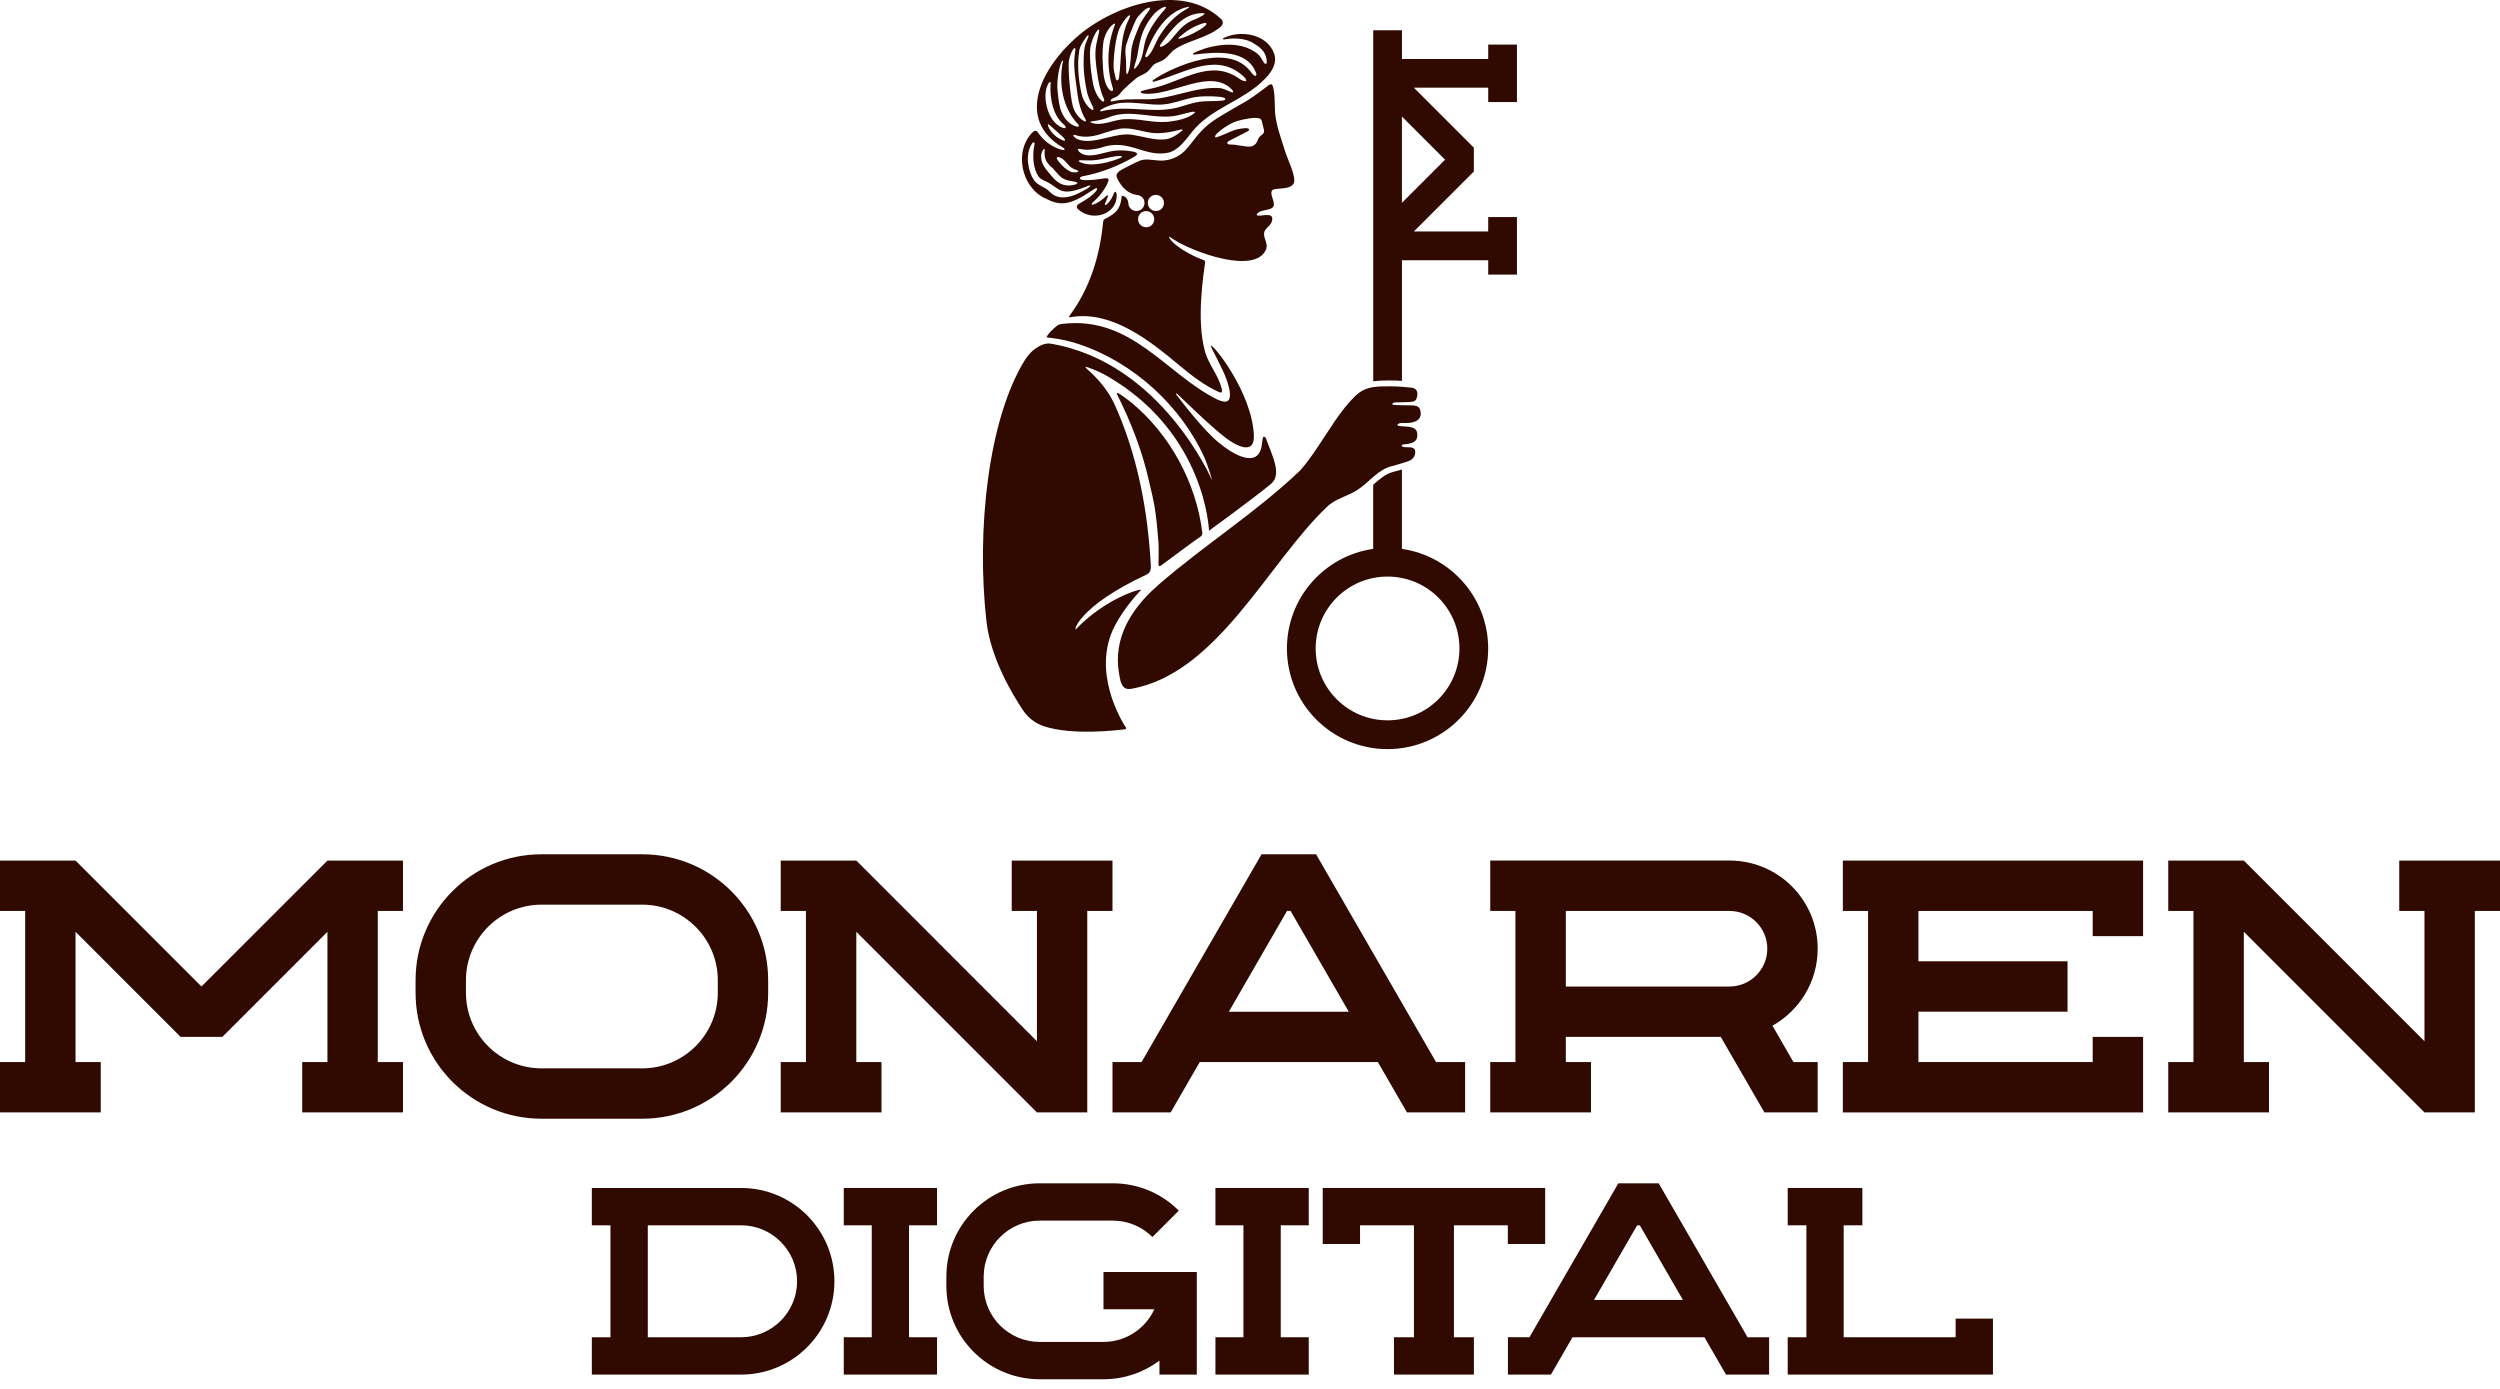
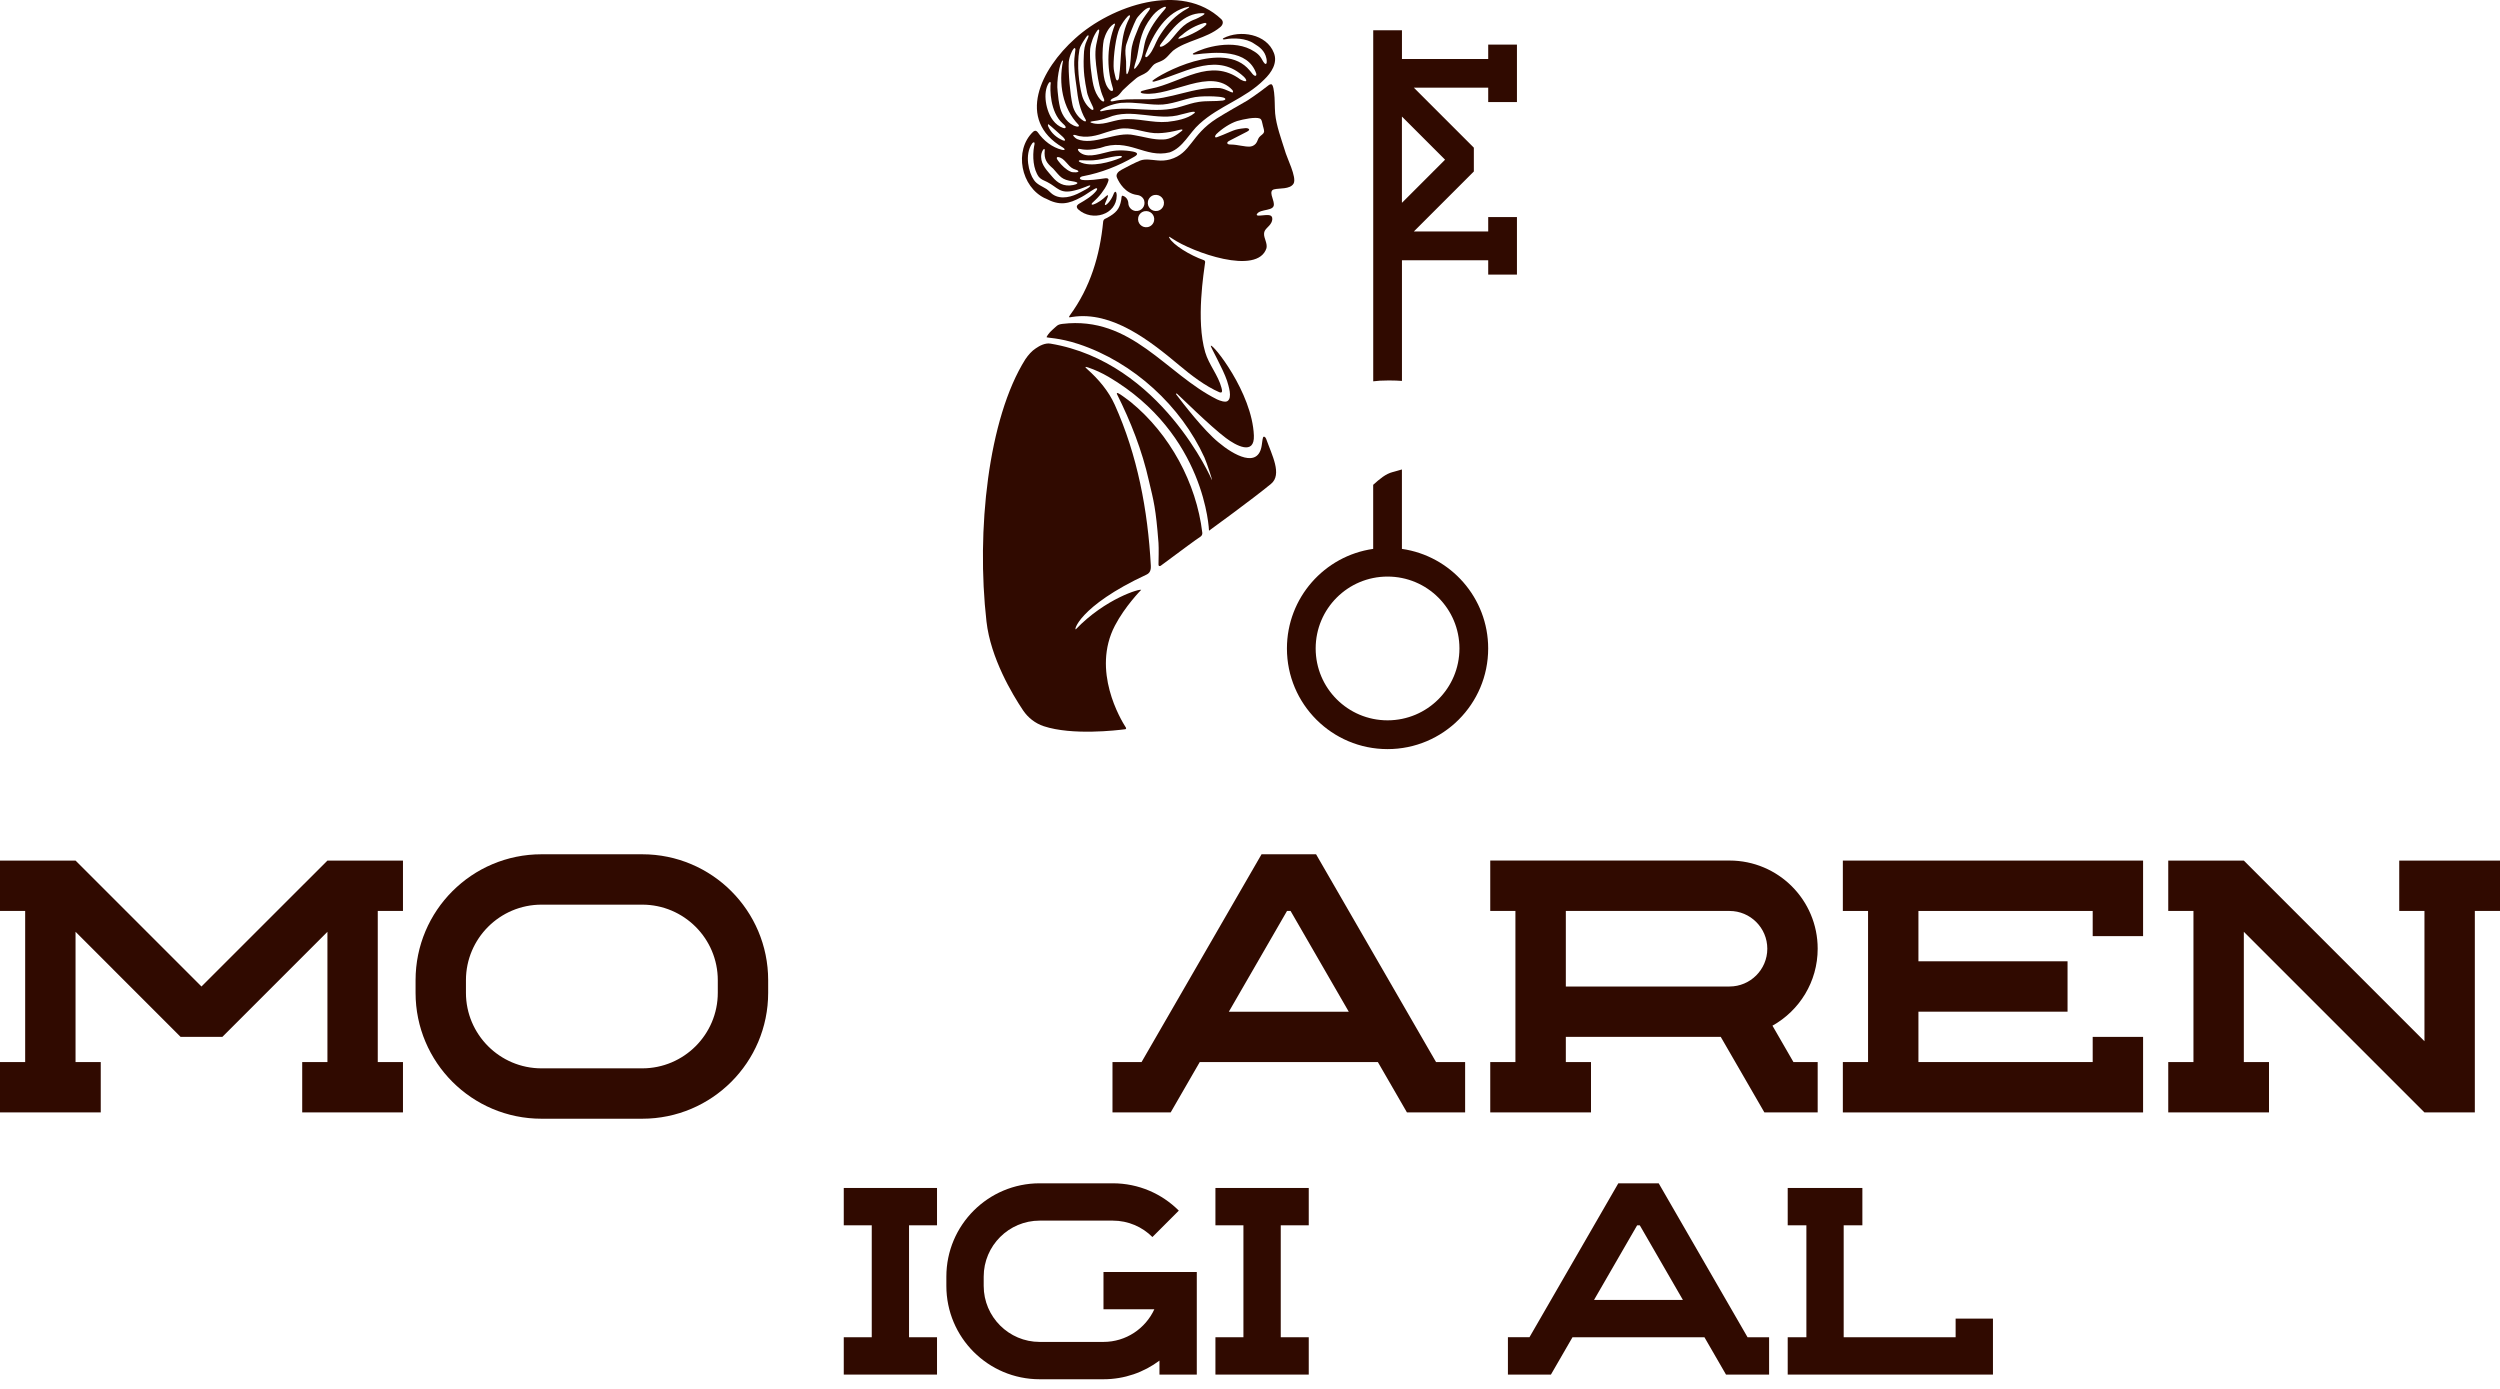
<svg xmlns="http://www.w3.org/2000/svg" width="180" height="100" viewBox="0 0 180 100" fill="none">
  <g clip-path="url(#clip0_79_766)">
    <path d="M75.259 14.279L75.272 14.285C76.281 14.828 76.929 14.704 77.881 14.18C78.185 14.018 78.468 13.796 78.798 13.606C78.842 13.584 78.921 13.539 78.966 13.558C79.045 13.6 78.953 13.714 78.915 13.764C78.601 14.142 78.147 14.406 77.716 14.656C77.655 14.694 77.595 14.732 77.557 14.793C77.49 14.894 77.557 15.012 77.643 15.085C78.639 15.973 80.397 15.462 80.403 14.085C80.403 13.765 80.267 13.695 80.159 14.022C80.08 14.225 79.946 14.444 79.791 14.612C79.67 14.745 79.445 14.907 79.61 14.542C79.642 14.456 79.937 13.876 79.651 14.11C79.388 14.361 79.055 14.618 78.706 14.729C78.668 14.739 78.61 14.745 78.598 14.707C78.591 14.685 78.61 14.65 78.639 14.615C78.756 14.494 78.89 14.386 79.007 14.26C79.42 13.825 79.743 13.301 79.816 12.965C79.826 12.822 79.645 12.819 79.543 12.841C79.109 12.898 78.41 13.019 77.903 12.952C77.614 12.87 77.788 12.708 78.001 12.682C79.286 12.438 80.534 11.946 81.663 11.289C82.019 11.089 81.87 10.969 81.552 10.909C80.949 10.797 80.296 10.794 79.721 10.956C79.02 11.127 78.182 11.4 77.697 10.921C77.639 10.864 77.592 10.785 77.617 10.747C77.652 10.696 77.738 10.721 77.792 10.731C78.277 10.835 78.741 10.762 79.213 10.652C81.289 9.887 82.425 11.419 84.224 10.969C85.195 10.617 85.627 9.569 86.36 8.922C87.785 7.611 89.651 7.116 91.025 5.726C91.532 5.241 92.008 4.536 91.72 3.813C91.196 2.442 89.289 2.128 88.083 2.75C87.95 2.867 88.181 2.839 88.254 2.823C88.781 2.721 89.714 2.737 90.292 3.14C90.682 3.375 91.063 3.648 91.18 4.2C91.209 4.295 91.256 4.72 91.06 4.574C90.923 4.435 90.863 4.248 90.745 4.095C90.641 3.946 90.495 3.826 90.339 3.727C88.848 2.724 86.62 3.451 85.954 3.819C85.862 3.857 85.843 3.927 85.979 3.93C87.569 3.734 89.85 3.527 90.454 5.308C90.466 5.384 90.45 5.447 90.403 5.46C90.241 5.476 90.082 5.174 89.968 5.063C88.112 2.82 83.494 5.342 82.983 5.812C82.926 5.86 83.04 5.885 83.082 5.879C85.116 5.339 87.334 3.829 89.241 5.26C89.368 5.358 89.758 5.647 89.73 5.822C89.663 5.907 89.419 5.777 89.314 5.726C87.137 4.108 85.071 5.942 82.847 6.39C82.638 6.444 82.422 6.478 82.219 6.548C82.184 6.561 82.104 6.609 82.133 6.653C82.168 6.716 82.298 6.729 82.371 6.739C84.364 6.955 87.182 4.806 88.74 6.491C88.876 6.761 88.657 6.64 88.489 6.564C88.315 6.485 88.073 6.38 87.839 6.342C86.001 6.206 84.237 7.212 82.387 7.148C81.965 7.151 81.546 7.139 81.127 7.158C80.806 7.173 80.502 7.208 80.181 7.281C80.105 7.3 79.902 7.326 79.978 7.196C80.115 7.037 80.35 7.024 80.502 6.885C80.635 6.777 80.724 6.624 80.838 6.501C81.136 6.206 81.492 5.895 81.8 5.641C82.025 5.453 82.323 5.384 82.558 5.209C82.777 5.057 82.92 4.768 83.114 4.622C83.272 4.511 83.463 4.473 83.637 4.381C83.98 4.229 84.192 3.889 84.456 3.651C85.405 2.915 86.871 2.778 87.845 1.963C88.032 1.817 88.131 1.579 87.934 1.382C85.062 -1.341 80.013 0.408 77.408 2.772C74.936 4.984 73.133 8.624 76.513 10.613C76.741 10.762 76.671 10.835 76.462 10.788C75.751 10.613 75.132 10.121 74.723 9.531C74.672 9.468 74.603 9.401 74.517 9.417C74.472 9.423 74.425 9.455 74.383 9.49C72.981 10.829 73.504 13.476 75.263 14.288L75.259 14.279ZM77.814 11.537C78.1 11.543 78.407 11.562 78.687 11.543H78.699C79.15 11.515 79.591 11.391 80.032 11.302C80.232 11.264 80.432 11.232 80.635 11.226C80.683 11.226 80.756 11.226 80.778 11.27C80.784 11.321 80.705 11.356 80.664 11.372C80.016 11.648 78.553 12.089 77.722 11.654C77.601 11.565 77.738 11.53 77.814 11.534V11.537ZM85.113 9.408C84.713 9.738 84.259 10.033 83.764 10.042H83.751C83.053 10.08 82.346 9.842 81.66 9.731C80.375 9.43 78.734 10.521 77.544 10.011C77.427 9.96 77.055 9.626 77.446 9.728C78.214 9.991 78.972 9.763 79.702 9.509C79.984 9.417 80.273 9.335 80.565 9.281C81.419 9.116 82.295 9.528 83.123 9.585C83.494 9.604 83.866 9.566 84.234 9.503C84.446 9.465 84.656 9.42 84.862 9.366C84.96 9.344 85.217 9.262 85.113 9.408ZM86.004 8.141C85.503 8.567 84.656 8.706 84.062 8.773H84.05C82.955 8.868 81.882 8.478 80.79 8.598C80.054 8.678 79.321 9.087 78.588 8.843C78.363 8.76 78.68 8.728 78.76 8.716C79.131 8.671 79.442 8.586 79.781 8.465C81.492 7.732 83.332 8.776 85.075 8.233C85.189 8.227 86.204 7.881 86.004 8.145V8.141ZM80.813 7.405H80.826C81.685 7.338 82.539 7.526 83.399 7.535C84.303 7.557 85.192 7.139 86.058 6.989C86.496 6.926 86.953 6.926 87.394 6.942C87.645 6.958 87.855 6.964 88.077 7.021C88.315 7.097 88.242 7.212 88.042 7.24C87.48 7.307 86.887 7.25 86.322 7.335C85.903 7.396 85.487 7.535 85.078 7.659C83.126 8.287 81.349 7.497 79.283 8.014C79.147 8.011 79.226 7.919 79.296 7.881C79.604 7.675 80.286 7.431 80.816 7.399L80.813 7.405ZM86.823 1.807C86.522 2.15 85.246 2.772 84.84 2.797C84.849 2.67 85.03 2.585 85.119 2.505C85.535 2.134 86.131 1.81 86.699 1.658C86.823 1.617 86.921 1.693 86.826 1.807H86.823ZM86.084 1.373L86.071 1.379C85.103 1.725 84.779 2.356 84.215 2.966C84.104 3.077 83.659 3.454 83.513 3.346C83.482 3.273 83.583 3.169 83.624 3.105C84.38 2.096 85.192 0.957 86.557 0.947C87.074 0.928 86.242 1.303 86.081 1.376L86.084 1.373ZM85.573 0.49H85.582C85.795 0.494 85.179 0.782 85.154 0.82C84.389 1.328 83.853 1.966 83.405 2.724C83.177 3.131 83.04 3.603 82.73 3.959C82.675 4.025 82.561 4.146 82.492 4.111C82.425 4.073 82.472 3.94 82.498 3.876C83.025 2.436 83.989 0.785 85.576 0.487L85.573 0.49ZM83.618 0.595C83.704 0.547 83.859 0.462 83.929 0.494H83.935C83.98 0.528 83.907 0.63 83.843 0.7C83.272 1.344 82.749 2.071 82.479 2.893C82.311 3.457 82.314 4.086 81.993 4.594C81.908 4.72 81.619 5.143 81.66 4.86C81.72 4.555 81.847 4.276 81.892 3.968C82.069 2.902 82.215 2.15 82.882 1.265C83.085 0.989 83.307 0.77 83.618 0.592V0.595ZM81.955 1.182C82.126 0.982 82.517 0.538 82.777 0.551H82.783C82.834 0.589 82.755 0.728 82.707 0.785C82.434 1.154 82.155 1.528 81.987 1.956C81.803 2.417 81.59 2.889 81.495 3.369C81.387 3.949 81.451 4.559 81.26 5.123C81.206 5.288 81.124 5.457 81.095 5.235C81.06 4.879 81.105 4.521 81.057 4.168C81.019 3.826 80.994 3.432 81.13 3.086C81.311 2.547 81.609 1.782 81.803 1.398C81.847 1.315 81.892 1.258 81.958 1.176L81.955 1.182ZM81.197 1.182C81.235 1.147 81.282 1.096 81.333 1.103H81.34C81.39 1.131 81.336 1.274 81.305 1.334C80.616 2.62 80.768 4.13 80.575 5.542C80.565 5.749 80.413 5.933 80.33 5.638C80.264 5.346 80.175 5.057 80.178 4.759C80.169 4.016 80.334 2.62 80.622 2.001C80.768 1.718 80.978 1.407 81.194 1.179L81.197 1.182ZM79.467 2.899V2.889C79.582 2.471 79.807 1.982 80.175 1.731C80.242 1.687 80.311 1.677 80.27 1.791C79.721 3.2 79.651 4.806 80.102 6.269C80.124 6.345 80.165 6.459 80.121 6.523C80.076 6.58 79.966 6.536 79.915 6.491C79.416 6.018 79.42 5.063 79.382 4.165C79.382 3.68 79.404 3.216 79.467 2.902V2.899ZM78.49 3.54V3.527C78.547 3.077 78.734 2.569 79.007 2.194C79.036 2.16 79.083 2.109 79.121 2.134C79.15 2.156 79.147 2.236 79.131 2.306C79.071 2.613 78.985 2.918 78.928 3.226C78.81 3.864 78.893 4.527 78.985 5.177C79.074 5.822 79.191 6.463 79.458 7.059C79.591 7.345 79.432 7.383 79.242 7.186C78.693 6.583 78.655 5.784 78.534 4.904C78.484 4.397 78.465 3.899 78.49 3.54ZM77.716 3.594V3.581C77.773 3.318 77.96 3.035 78.112 2.807C78.172 2.724 78.227 2.62 78.306 2.556C78.48 2.471 78.29 2.832 78.268 2.889C78.096 3.238 78.046 3.588 78.036 3.975C77.976 5.181 78.122 5.901 78.242 6.513C78.299 6.913 78.496 7.278 78.668 7.646C78.744 7.789 78.788 8.018 78.556 7.868C78.211 7.602 77.969 7.183 77.881 6.767C77.716 6.117 77.506 4.727 77.716 3.594ZM76.954 4.444V4.435C76.973 4.273 77.027 4.016 77.17 3.724C77.205 3.635 77.401 3.299 77.43 3.553C77.417 3.765 77.367 3.981 77.357 4.191C77.303 4.844 77.408 5.539 77.509 6.244C77.605 7.078 77.731 7.9 78.172 8.621C78.239 8.779 78.093 8.751 78.007 8.694C77.62 8.459 77.322 8.011 77.224 7.57C77.052 6.793 76.909 5.254 76.951 4.441L76.954 4.444ZM76.503 4.362C76.522 4.346 76.535 4.346 76.538 4.381V4.387C76.208 5.993 76.491 7.783 77.649 8.979C77.747 9.119 77.605 9.135 77.503 9.106C76.897 8.954 76.478 8.335 76.329 7.773C76.234 7.383 76.177 6.945 76.151 6.593C76.043 5.806 76.31 4.492 76.507 4.359L76.503 4.362ZM75.523 5.952C75.577 5.898 75.653 5.891 75.653 5.964C75.586 6.431 75.608 8.065 76.494 8.868C76.576 8.957 76.763 9.077 76.722 9.195C76.684 9.249 76.595 9.227 76.541 9.211C76.253 9.116 75.999 8.906 75.824 8.674L75.818 8.665C75.326 8.043 75.037 6.669 75.526 5.952H75.523ZM76.541 10.112C76.084 9.922 75.685 9.588 75.472 9.106C75.453 9.065 75.437 8.976 75.469 8.951H75.472C75.472 8.951 75.491 8.951 75.501 8.954C75.707 9.106 76.278 9.639 76.513 9.845C76.608 9.928 76.833 10.201 76.538 10.109L76.541 10.112ZM76.151 11.305H76.164C76.656 11.353 76.862 11.962 77.275 12.149C77.376 12.203 77.497 12.219 77.595 12.276C77.83 12.451 77.16 12.425 77.094 12.362C76.763 12.232 76.418 11.883 76.234 11.638C76.177 11.556 75.989 11.356 76.154 11.305H76.151ZM75.101 10.794C75.126 10.756 75.155 10.725 75.177 10.725H75.183C75.205 10.725 75.218 10.759 75.221 10.807C75.155 11.48 75.367 11.743 75.827 12.143C76.351 12.717 76.399 12.94 77.275 13.063C77.363 13.079 77.414 13.089 77.497 13.117C77.544 13.136 77.582 13.162 77.573 13.19C77.535 13.263 77.376 13.298 77.284 13.32C76.579 13.466 76.132 13.162 75.777 12.743C75.415 12.302 74.974 11.908 74.961 11.296C74.958 11.121 75.002 10.943 75.097 10.794H75.101ZM74.311 10.331L74.32 10.321C74.377 10.252 74.46 10.214 74.482 10.28C74.504 10.366 74.466 10.458 74.453 10.544C74.33 11.248 74.387 12.184 74.799 12.74C74.951 12.92 75.167 12.997 75.396 13.104C76.154 13.489 76.297 13.98 77.341 13.72C77.601 13.663 77.928 13.552 78.157 13.457C78.246 13.425 78.436 13.327 78.496 13.358C78.55 13.489 77.9 13.777 77.785 13.85C77.214 14.161 76.402 14.412 75.789 13.99C75.627 13.879 75.51 13.717 75.348 13.609C75.04 13.415 74.653 13.279 74.444 12.962C74.066 12.441 73.749 11.134 74.311 10.334V10.331Z" fill="#300A00" />
-     <path d="M95.521 36.511C96.169 35.867 97.117 35.727 97.835 35.204C98.653 34.639 99.228 33.814 100.192 33.569C100.443 33.496 100.694 33.436 100.948 33.353C101.278 33.233 101.649 33.195 101.824 32.865C101.9 32.709 101.941 32.468 101.836 32.328C101.709 32.173 101.414 32.211 101.214 32.198C101.125 32.192 100.913 32.189 100.922 32.062C100.941 32.008 101.046 31.995 101.135 31.986C101.624 31.948 102.119 31.84 102.039 31.215C102.001 30.672 101.322 30.732 100.922 30.691C100.818 30.685 100.63 30.666 100.618 30.593C100.656 30.393 101.151 30.479 101.328 30.453C101.957 30.444 102.452 30.174 102.246 29.488C102.138 29.193 101.855 29.184 101.344 29.181C100.986 29.171 100.646 29.187 100.3 29.146H100.294C100.227 29.117 100.253 29.025 100.319 29.003C100.389 28.974 100.44 28.977 100.507 28.974C100.799 28.968 101.125 28.962 101.427 28.949C101.665 28.927 101.903 28.939 101.992 28.689C102.062 28.498 102.093 28.244 101.966 28.076C101.884 27.965 101.725 27.921 101.592 27.908C101.154 27.86 100.551 27.81 100.072 27.816C98.301 27.8 97.917 28.013 96.826 29.346C96.33 29.964 95.902 30.618 95.464 31.291C94.864 32.202 94.312 33.087 93.601 33.883C90.447 36.892 86.728 39.227 83.44 42.08C82.05 43.28 80.822 44.835 80.549 46.694C80.46 47.253 80.467 47.846 80.562 48.427C80.632 48.789 80.657 49.233 80.933 49.5C81.054 49.604 81.225 49.617 81.393 49.604C87.607 48.56 91.285 40.544 95.524 36.511H95.521Z" fill="#300A00" />
    <path d="M82.168 42.48C82.148 42.34 79.584 43.096 77.471 45.298C77.277 45.501 77.598 43.673 82.567 41.363C82.78 41.255 82.878 41.074 82.859 40.722C82.647 36.739 81.891 32.76 80.263 29.146C79.816 28.152 79.093 27.302 78.277 26.575C78.201 26.505 78.147 26.451 78.153 26.429C78.156 26.404 78.236 26.423 78.347 26.458C78.855 26.629 79.35 26.861 79.822 27.137C86.829 31.262 87.048 38.212 87.048 38.212C87.048 38.212 90.196 35.927 91.516 34.836C92.335 34.16 91.576 32.763 91.161 31.592C91.113 31.456 90.98 31.386 90.942 31.494C90.885 31.653 90.882 31.878 90.847 32.049C90.606 33.763 88.828 32.773 87.727 31.846C86.674 30.986 85.182 29.054 84.684 28.394C84.655 28.359 84.703 28.311 84.738 28.34C84.868 28.441 87.134 30.694 88.267 31.538C88.987 32.081 90.336 32.814 90.279 31.358C90.158 28.254 87.305 24.712 87.178 24.896C87.137 24.957 88.057 26.544 88.346 27.416C88.451 27.768 88.752 28.647 88.371 28.882C88.21 28.981 87.845 28.86 87.626 28.755C83.954 26.931 81.476 22.726 76.5 23.319C76.106 23.367 76.097 23.472 75.776 23.745C75.529 23.954 75.364 24.224 75.354 24.271C75.345 24.338 76.233 24.3 77.661 24.773C81.638 26.093 85.033 29.25 86.718 32.935C86.915 33.385 87.289 34.544 87.264 34.572C87.264 34.572 83.621 26.077 75.633 24.741C75.262 24.677 74.856 24.887 74.577 25.081C74.291 25.265 74.037 25.557 73.828 25.864C71.143 30.133 70.283 38.218 71.026 44.746C71.324 47.38 72.882 49.982 73.66 51.144C74.018 51.677 74.539 52.083 75.148 52.286C77.192 52.962 80.387 52.587 81.019 52.505C81.07 52.498 81.095 52.441 81.07 52.397C80.679 51.791 78.585 48.287 80.273 45.047C80.996 43.657 82.158 42.477 82.158 42.477L82.168 42.48Z" fill="#300A00" />
    <path d="M83.599 40.713C85.274 39.472 86.099 38.857 86.433 38.641C86.525 38.581 86.579 38.473 86.566 38.361C86.141 34.773 84.224 31.241 81.406 28.94C81.174 28.762 80.797 28.477 80.565 28.34C80.524 28.315 80.489 28.302 80.463 28.296C80.425 28.289 80.4 28.331 80.416 28.365C81.412 30.355 82.234 32.434 82.723 34.627C83.069 36.089 83.218 36.572 83.412 39.091C83.44 39.485 83.415 40.319 83.412 40.637C83.412 40.818 83.554 40.751 83.602 40.716L83.599 40.713Z" fill="#300A00" />
    <path d="M91.592 6.101C91.513 6.022 91.389 6.095 91.307 6.162C90.488 6.806 89.799 7.244 89.799 7.244C89.438 7.453 88.181 8.164 87.613 8.526C85.709 9.735 85.776 11.039 84.237 11.48C83.948 11.559 83.637 11.579 83.342 11.55C82.929 11.521 82.469 11.414 82.085 11.563C81.723 11.709 81.111 12.026 80.774 12.21C80.54 12.334 80.279 12.537 80.441 12.838C80.578 13.133 81 13.93 81.876 14.038C82.11 14.066 82.32 14.219 82.383 14.447C82.498 14.863 82.161 15.237 81.755 15.19C81.504 15.161 81.298 14.968 81.25 14.723C81.244 14.692 81.241 14.663 81.241 14.634C81.231 14.403 81.095 14.187 80.876 14.108C80.854 14.101 80.835 14.095 80.816 14.092C80.74 14.082 80.749 14.266 80.727 14.4C80.609 15.06 80.349 15.333 79.724 15.678C79.67 15.707 79.607 15.729 79.553 15.761C79.483 15.799 79.438 15.872 79.429 15.951C79.194 18.404 78.499 20.702 77.033 22.701C76.912 22.882 76.969 22.86 77.201 22.819C80.089 22.374 82.831 24.564 84.916 26.309C85.776 27.03 86.782 27.801 87.797 28.242C88.048 28.334 87.994 28.105 87.946 27.918C87.708 27.011 87.039 26.259 86.775 25.36C86.096 23.05 86.686 19.559 86.769 18.88C86.778 18.814 86.737 18.753 86.674 18.731C85.68 18.385 84.449 17.621 84.202 17.138C84.167 17.068 84.081 16.957 84.421 17.189C85.82 18.144 90.555 19.874 91.189 17.859C91.259 17.497 90.999 17.157 91.012 16.83C91.018 16.475 91.373 16.361 91.542 16.018C91.602 15.891 91.643 15.713 91.561 15.593C91.405 15.314 90.396 15.688 90.491 15.425C90.726 14.993 91.818 15.256 91.713 14.647C91.704 14.362 91.307 13.724 91.742 13.632C92.1 13.537 92.884 13.644 93.135 13.222C93.395 12.775 92.64 11.36 92.497 10.791C92.256 10.017 91.891 9.037 91.811 8.17C91.77 7.678 91.799 7.161 91.735 6.66C91.71 6.485 91.681 6.206 91.586 6.104L91.592 6.101ZM82.637 16.351C82.228 16.431 81.872 16.075 81.952 15.666C81.996 15.437 82.18 15.25 82.409 15.209C82.818 15.13 83.174 15.485 83.094 15.894C83.05 16.123 82.866 16.31 82.637 16.351ZM83.338 15.184C82.929 15.263 82.574 14.907 82.653 14.498C82.697 14.27 82.882 14.082 83.11 14.041C83.519 13.965 83.875 14.317 83.795 14.726C83.751 14.955 83.567 15.142 83.338 15.184ZM91.008 9.494C90.986 9.655 90.78 9.735 90.669 9.874C90.583 9.976 90.558 10.109 90.494 10.227C90.402 10.411 90.212 10.538 90.012 10.553C89.644 10.585 89.098 10.411 88.657 10.408C88.562 10.408 88.422 10.408 88.375 10.338C88.324 10.239 88.441 10.176 88.527 10.128C88.638 10.071 88.822 9.976 89.025 9.871C89.238 9.76 89.52 9.614 89.698 9.525C89.79 9.481 89.999 9.379 89.923 9.294C89.803 9.17 89.527 9.249 89.346 9.262C89.031 9.31 88.892 9.354 88.578 9.487C88.254 9.624 87.822 9.814 87.616 9.881C87.413 9.941 87.483 9.757 87.572 9.662C87.984 9.262 88.568 8.878 89.076 8.713C89.539 8.58 90.386 8.405 90.707 8.532C90.856 8.602 90.862 8.783 90.901 8.929C90.929 9.106 91.024 9.322 91.015 9.487V9.497L91.008 9.494Z" fill="#300A00" />
    <path d="M109.22 7.355V3.213H107.151V4.248H100.941V2.179H98.872V27.455C99.167 27.414 99.504 27.395 99.903 27.395C99.96 27.395 100.018 27.395 100.078 27.395H100.141C100.37 27.395 100.64 27.404 100.941 27.426V18.738H107.151V19.772H109.22V15.631H107.151V16.665H101.798L106.117 12.347V10.633L101.798 6.314H107.151V7.348H109.22V7.355ZM104.045 11.496L100.938 14.603V8.392L104.045 11.499V11.496Z" fill="#300A00" />
    <path d="M100.313 33.976L100.294 33.982C99.755 34.119 99.332 34.493 98.888 34.89C98.882 34.896 98.876 34.903 98.869 34.906V39.52C95.359 40.021 92.659 43.039 92.659 46.691C92.659 50.693 95.902 53.936 99.904 53.936C103.905 53.936 107.149 50.693 107.149 46.691C107.149 43.042 104.451 40.024 100.938 39.52V33.801C100.83 33.833 100.722 33.865 100.618 33.893C100.516 33.922 100.415 33.95 100.313 33.979V33.976ZM105.08 46.688C105.08 49.548 102.763 51.864 99.904 51.864C97.044 51.864 94.728 49.548 94.728 46.688C94.728 43.829 97.044 41.513 99.904 41.513C102.763 41.513 105.08 43.829 105.08 46.688Z" fill="#300A00" />
    <path d="M23.575 76.468H21.759V80.095H29.014V76.468H27.199V65.589H29.014V61.962H23.575L14.505 71.028L5.439 61.962H-0V65.589H1.812V76.468H-0V80.095H7.254V76.468H5.439V67.09L13.004 74.656H16.009L23.575 67.09V76.468Z" fill="#300A00" />
    <path d="M55.308 71.482V70.574C55.308 65.567 51.25 61.508 46.242 61.508H38.988C33.98 61.508 29.921 65.567 29.921 70.574V71.482C29.921 76.49 33.98 80.548 38.988 80.548H46.242C51.25 80.548 55.308 76.49 55.308 71.482ZM51.681 70.574V71.482C51.681 74.481 49.241 76.921 46.242 76.921H38.988C35.989 76.921 33.548 74.481 33.548 71.482V70.574C33.548 67.576 35.989 65.135 38.988 65.135H46.242C49.241 65.135 51.681 67.576 51.681 70.574Z" fill="#300A00" />
-     <path d="M63.467 76.468H61.655V67.09L74.659 80.095H78.283V65.589H80.099V61.962H72.844V65.589H74.659V74.967L61.655 61.962H56.213V65.589H58.028V76.468H56.213V80.095H63.467V76.468Z" fill="#300A00" />
    <path d="M114.552 76.467H112.74V74.655H123.894L127.036 80.094H130.873V76.467H129.127L127.617 73.849C129.559 72.764 130.873 70.689 130.873 68.305C130.873 64.799 128.033 61.959 124.526 61.959H107.298V65.586H109.11V76.467H107.298V80.094H114.552V76.467ZM112.74 65.589H124.526C126.027 65.589 127.246 66.807 127.246 68.308C127.246 69.809 126.024 71.028 124.526 71.028H112.74V65.589Z" fill="#300A00" />
    <path d="M172.745 61.962V65.589H174.561V74.967L161.556 61.962H156.114V65.589H157.929V76.468H156.114V80.095H163.368V76.468H161.556V67.09L174.561 80.095H178.188V65.589H180V61.962H172.745Z" fill="#300A00" />
    <path d="M154.302 80.095V74.656H150.674V76.468H138.127V72.841H148.863V69.213H138.127V65.589H150.674V67.401H154.302V61.962H132.685V65.589H134.5V76.468H132.685V80.095H154.302Z" fill="#300A00" />
    <path d="M80.099 80.094H84.288L86.382 76.467H99.206L101.3 80.094H105.489V76.467H103.394L94.757 61.508H90.831L82.193 76.467H80.099V80.094ZM92.662 65.589H92.922L97.111 72.843H88.477L92.665 65.589H92.662Z" fill="#300A00" />
    <path d="M87.511 85.534V88.222H89.527V96.282H87.511V98.97H94.23V96.282H92.214V88.222H94.23V85.534H87.511Z" fill="#300A00" />
-     <path d="M104.683 88.222H108.564V89.567H111.251V85.534H95.236V89.567H97.923V88.222H101.804V96.282H100.367V98.97H106.12V96.282H104.683V88.222Z" fill="#300A00" />
    <path d="M140.805 96.282H132.745V88.222H134.091V85.534H128.715V88.222H130.06V96.282H128.715V98.97H143.493V94.94H140.805V96.282Z" fill="#300A00" />
    <path d="M60.751 85.534V88.222H62.766V96.282H60.751V98.97H67.465V96.282H65.45V88.222H67.465V85.534H60.751Z" fill="#300A00" />
-     <path d="M53.36 85.534H42.612V88.222H43.954V96.282H42.612V98.97H53.36C57.07 98.97 60.078 95.961 60.078 92.252C60.078 88.542 57.07 85.534 53.36 85.534ZM57.39 92.252C57.39 94.473 55.581 96.282 53.36 96.282H46.642V88.222H53.36C55.581 88.222 57.39 90.03 57.39 92.252Z" fill="#300A00" />
    <path d="M79.451 91.579V94.267H83.113C82.475 95.654 81.073 96.618 79.451 96.618H74.856C72.635 96.618 70.826 94.81 70.826 92.588V91.916C70.826 89.694 72.635 87.885 74.856 87.885H80.124C81.235 87.885 82.244 88.336 82.974 89.066L84.874 87.165C83.659 85.95 81.98 85.198 80.124 85.198H74.856C71.147 85.198 68.138 88.206 68.138 91.916V92.588C68.138 96.298 71.147 99.306 74.856 99.306H79.451C80.965 99.306 82.358 98.805 83.481 97.964V98.97H86.169V91.582H79.451V91.579Z" fill="#300A00" />
    <path d="M108.564 98.97H111.667L113.219 96.282H122.72L124.272 98.97H127.375V96.282H125.824L119.426 85.198H116.519L110.122 96.279H108.57V98.967L108.564 98.97ZM117.871 88.222H118.065L121.168 93.594H114.771L117.874 88.222H117.871Z" fill="#300A00" />
  </g>
  <defs>
    <clipPath id="clip0_79_766">
      <rect width="180" height="99.306" fill="white" />
    </clipPath>
  </defs>
</svg>